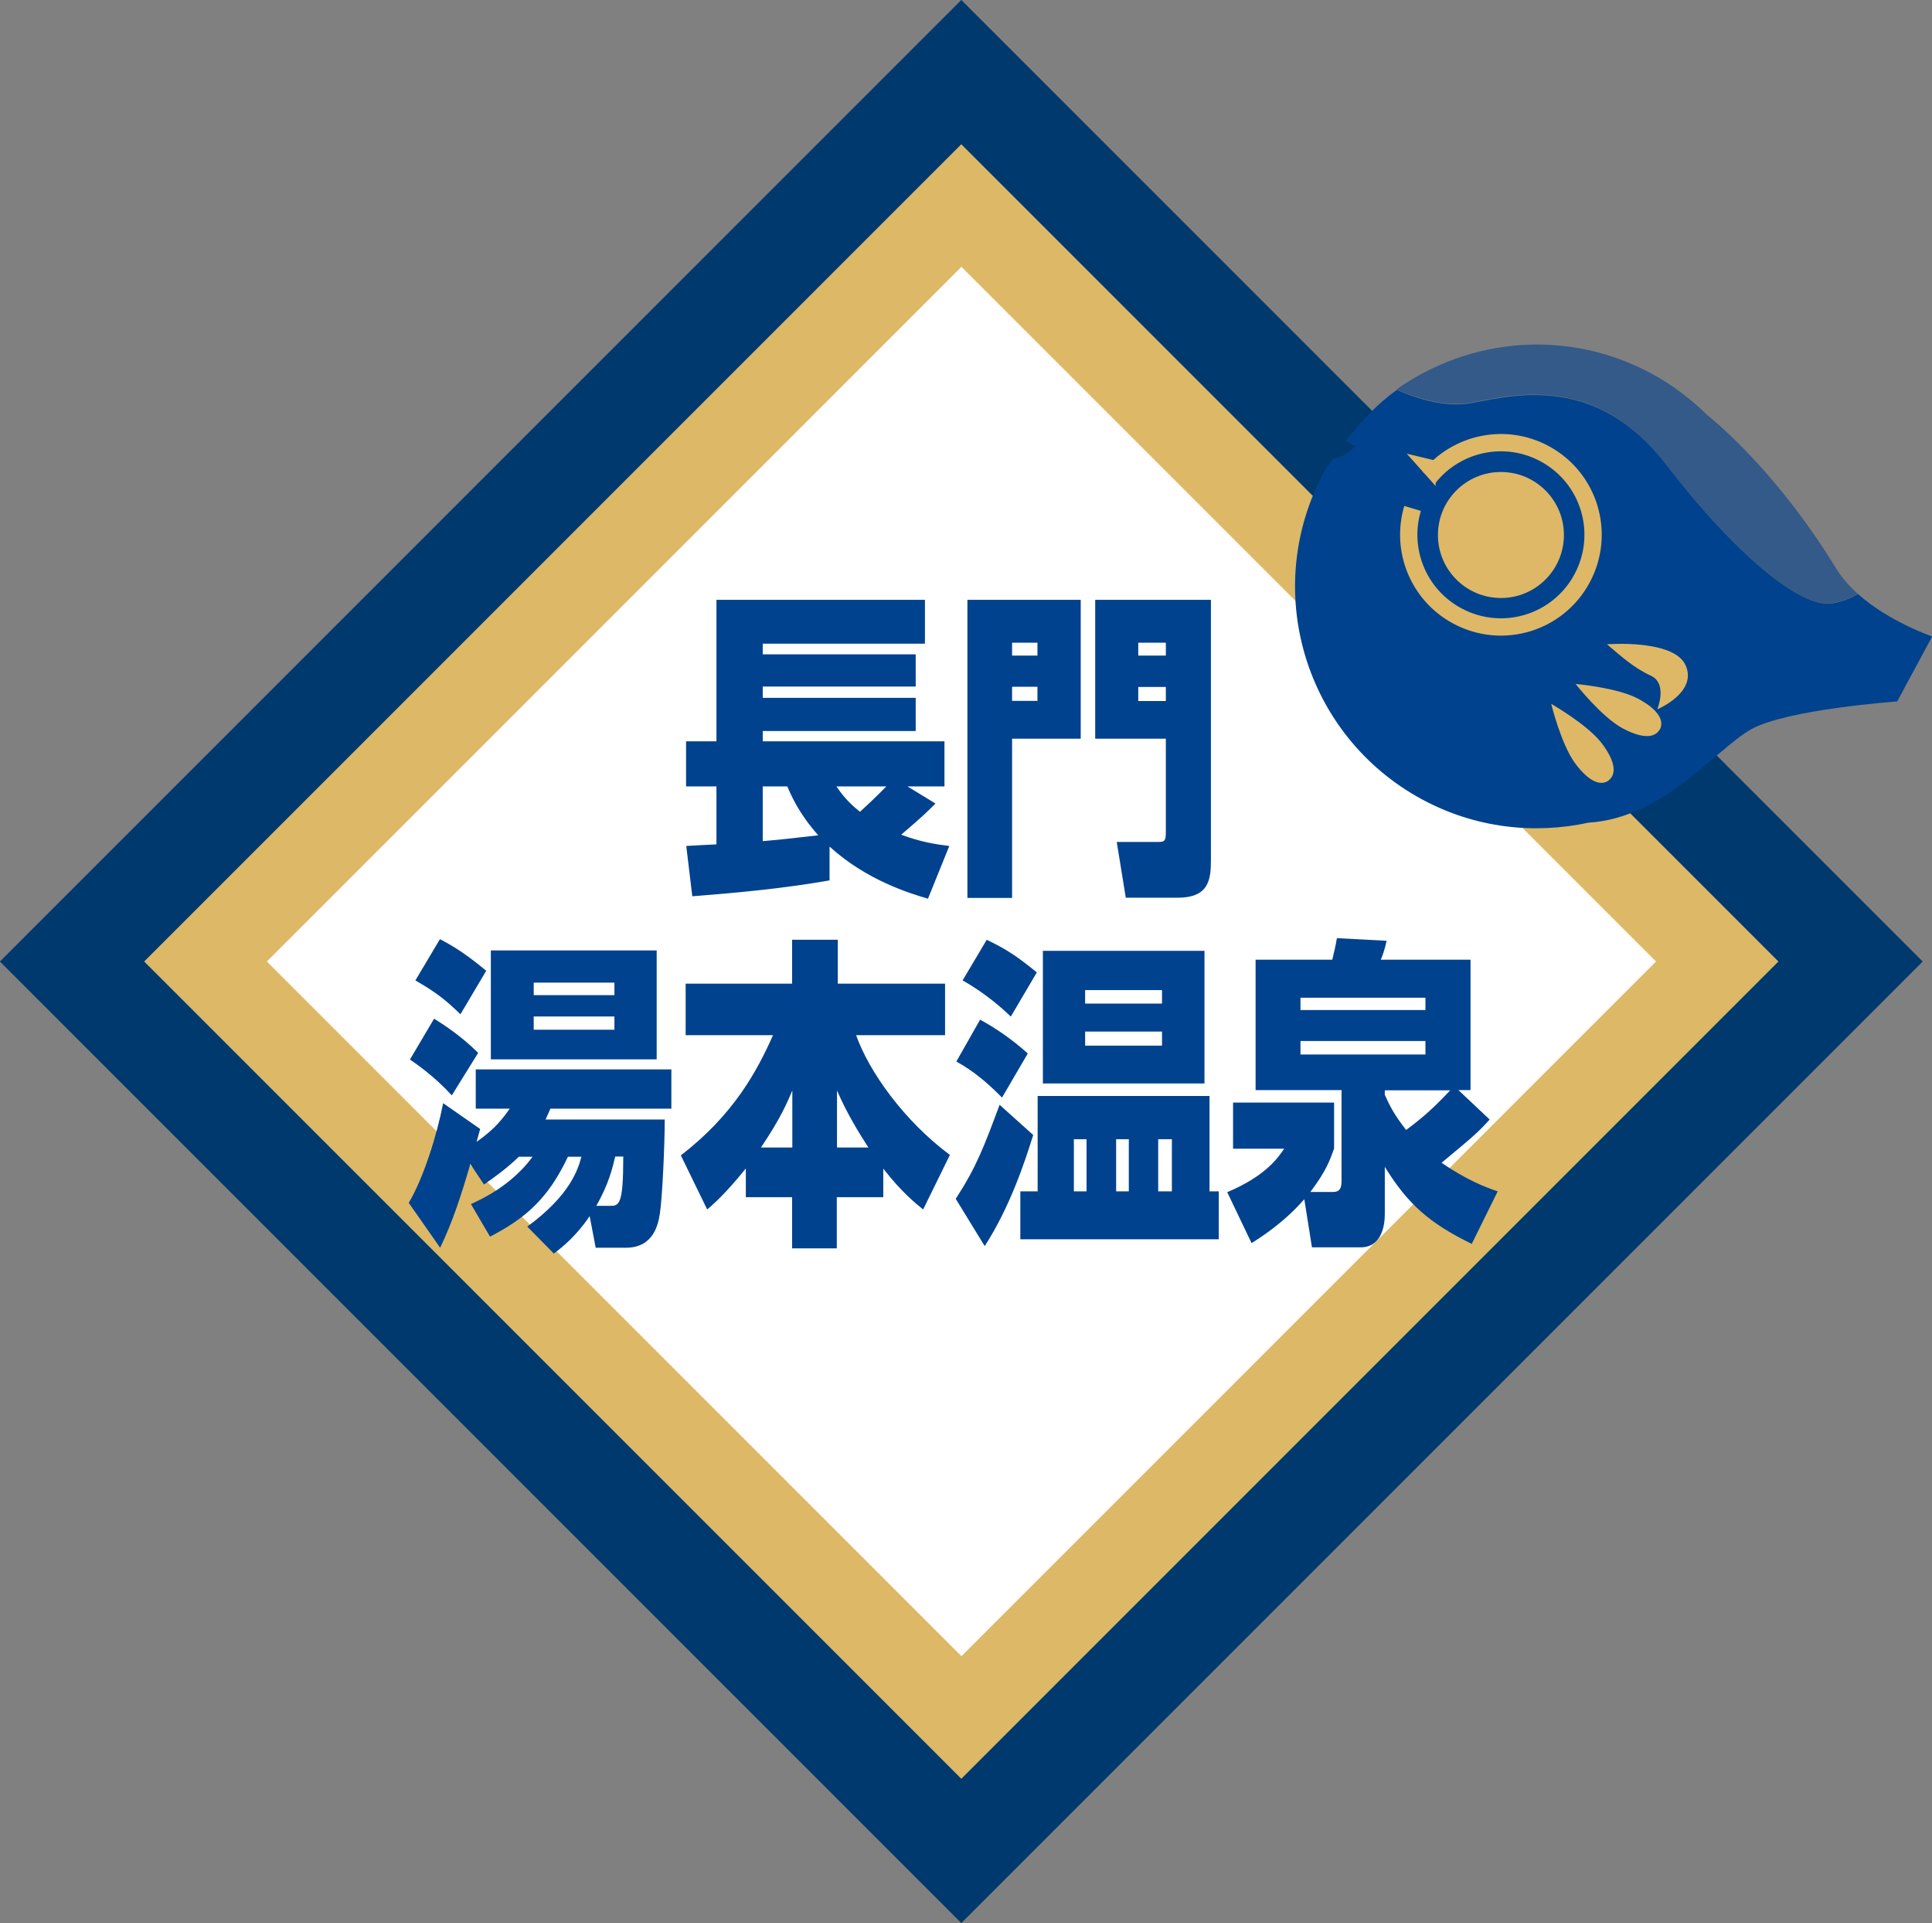
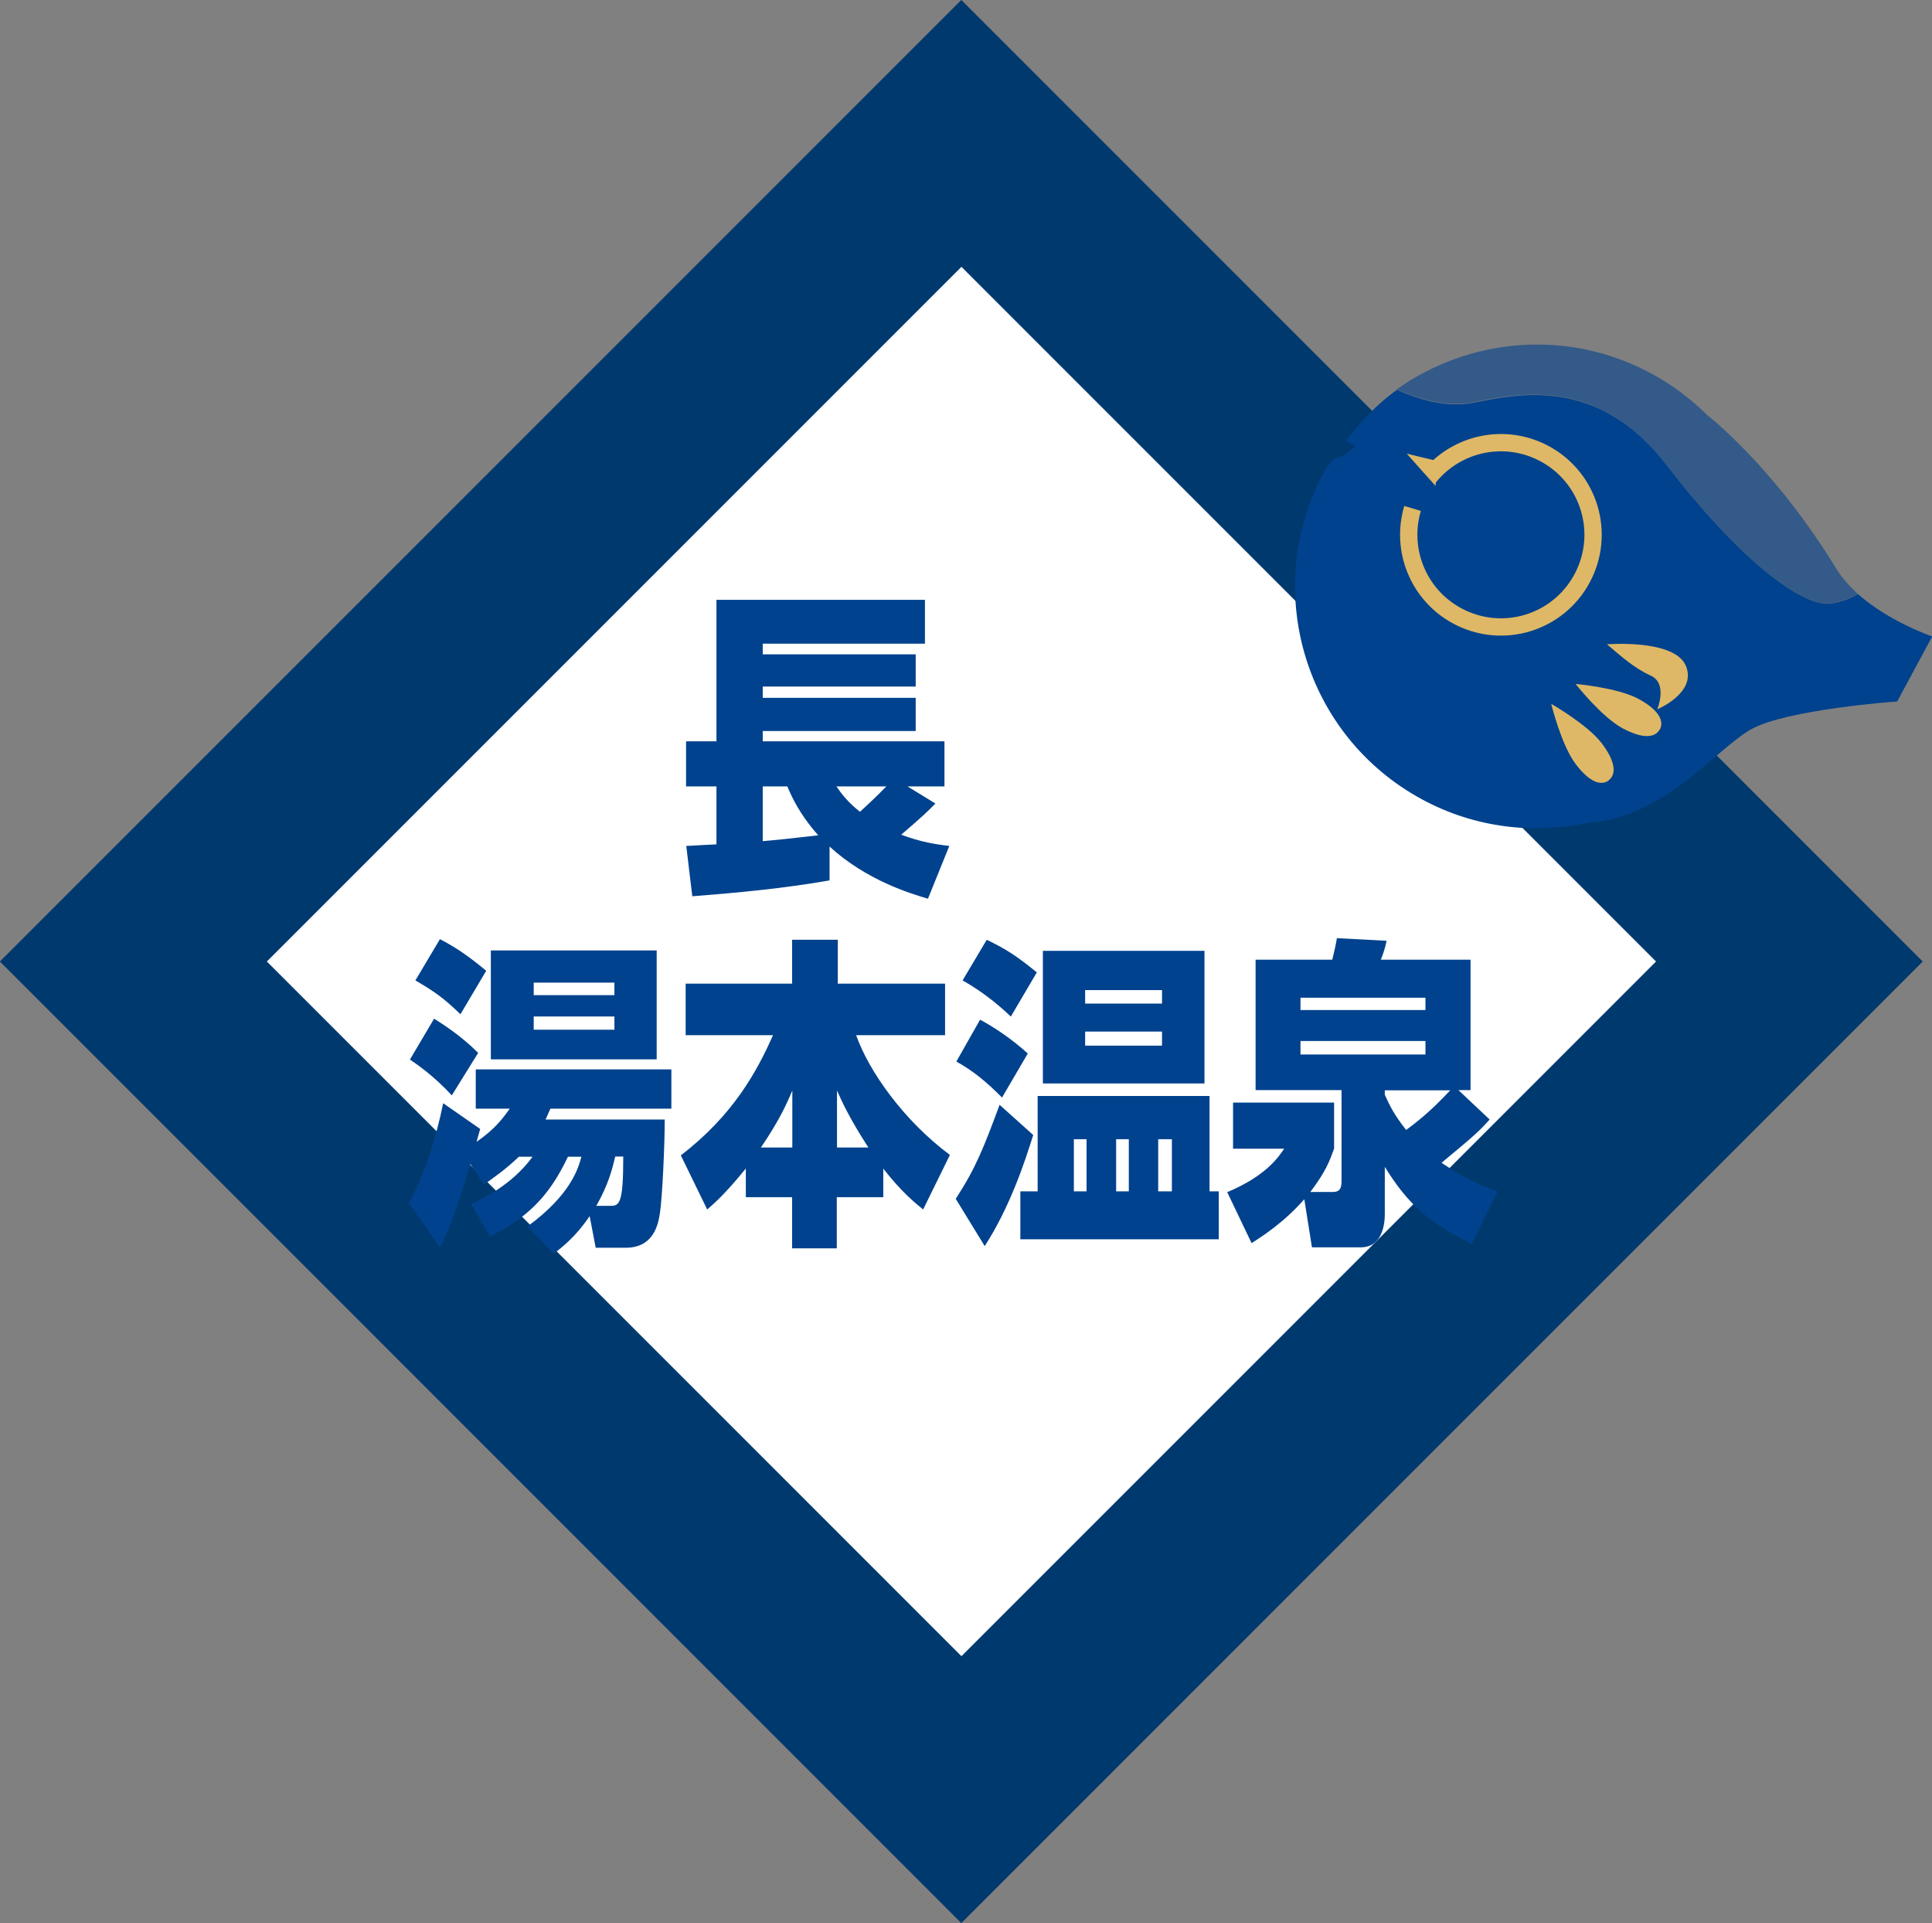
<svg xmlns="http://www.w3.org/2000/svg" id="_レイヤー_2" data-name="レイヤー 2" viewBox="0 0 96 95.54">
  <rect x="0" y="0" width="96" height="95.54" fill="#808080" stroke="none" />
  <defs>
    <style>
      .cls-1 {
        fill: #00396d;
      }

      .cls-2 {
        opacity: .6;
      }

      .cls-2, .cls-3 {
        fill: #00428e;
      }

      .cls-4 {
        fill: none;
        stroke: #deb866;
        stroke-miterlimit: 10;
        stroke-width: .86px;
      }

      .cls-5 {
        fill: #deb866;
      }

      .cls-6 {
        fill: #fff;
      }

      .cls-7 {
        fill: #ddb866;
      }
    </style>
  </defs>
  <g id="_デザイン" data-name="デザイン">
    <g>
      <rect class="cls-1" x="13.99" y="13.99" width="67.56" height="67.56" transform="translate(-19.79 47.77) rotate(-45)" />
-       <rect class="cls-7" x="19.06" y="19.06" width="57.42" height="57.42" transform="translate(-19.79 47.77) rotate(-45)" />
      <rect class="cls-6" x="23.37" y="23.37" width="48.81" height="48.81" transform="translate(-19.79 47.77) rotate(-45)" />
      <g>
        <path class="cls-3" d="M34.09,42.03c.37-.02,1.03-.06,1.51-.08v-2.88h-1.51v-2.24h1.51v-7.03h10.36v2.18h-8.06v.53h7.6v1.6h-7.6v.56h7.6v1.65h-7.6v.51h9.03v2.24h-1.84l1.39.85c-.37.38-.58.59-1.7,1.55.98.37,1.74.48,2.39.56l-1.06,2.62c-.88-.26-3.05-.91-4.89-2.59v1.68c-2.27.4-4.54.61-6.82.79l-.3-2.5ZM37.9,39.07v2.72c.61-.05,1.48-.14,2.76-.29-.97-1.09-1.33-1.95-1.54-2.43h-1.22ZM41.56,39.07c.24.35.56.78,1.17,1.26.27-.24.87-.8,1.31-1.26h-2.47Z" />
-         <path class="cls-3" d="M48.07,29.8h5.63v6.9h-3.41v7.91h-2.22v-14.81ZM51.55,32.57v-.64h-1.26v.64h1.26ZM50.29,34.12v.7h1.26v-.7h-1.26ZM54.42,29.8h5.75v12.9c0,.96-.07,1.9-1.65,1.9h-2.58l-.45-2.77h2.07c.31,0,.37-.05.37-.51v-4.62h-3.51v-6.9ZM56.56,32.57h1.37v-.64h-1.37v.64ZM56.56,34.83h1.37v-.7h-1.37v.7Z" />
        <path class="cls-3" d="M33.03,55.62c0,1.28-.12,3.89-.24,4.66-.08.51-.29,1.71-1.69,1.71h-1.5l-.3-1.57c-.67.99-1.33,1.52-1.78,1.86l-1.32-1.34c2.16-1.58,2.53-2.88,2.69-3.47h-.67c-.98,2.07-2.08,3.04-3.87,3.97l-.95-1.62c1.56-.69,2.52-1.6,3.06-2.35h-.68c-.63.61-1.25,1.04-1.73,1.38l-.68-1.02c-.45,1.55-.88,2.88-1.5,4.16l-1.56-2.23c.73-1.22,1.4-3.36,1.71-4.95l1.84,1.28c-.1.35-.12.43-.18.64.94-.66,1.29-1.15,1.65-1.65h-1.69v-1.95h9.72v1.95h-6.01c-.15.34-.18.4-.24.54h5.91ZM22.45,54.42c-.91-.99-1.78-1.57-2.08-1.78l1.2-2.03c.41.26,1.31.82,2.19,1.7l-1.31,2.11ZM22.88,50.39c-.8-.77-1.24-1.1-2.24-1.68l1.22-2.05c.83.43,1.44.86,2.3,1.57l-1.28,2.16ZM32.63,47.22v5.41h-8.24v-5.41h8.24ZM30.53,48.82h-4.01v.62h4.01v-.62ZM30.53,50.5h-4.01v.66h4.01v-.66ZM30.57,57.46c-.14.59-.33,1.38-.94,2.45h.65c.48,0,.69,0,.69-2.45h-.41Z" />
        <path class="cls-3" d="M37.07,58.04c-1.05,1.3-1.63,1.79-1.93,2.05l-1.31-2.69c2.6-1.99,3.79-4.18,4.58-5.97h-4.34v-2.56h5.29v-2.18h2.27v2.18h5.33v2.56h-4.42c.65,1.83,2.39,4.26,4.66,5.95l-1.33,2.71c-.39-.32-1.07-.86-1.98-2.03v1.42h-2.31v2.54h-2.22v-2.54h-2.3v-1.44ZM39.37,57.01v-2.83c-.23.54-.58,1.39-1.56,2.83h1.56ZM43.15,57.01c-.92-1.41-1.32-2.29-1.56-2.83v2.83h1.56Z" />
        <path class="cls-3" d="M47.49,59.56c1.02-1.57,1.39-2.55,2.18-4.67l1.67,1.5c-.41,1.31-1.14,3.55-2.41,5.52l-1.44-2.35ZM49.79,54.53c-.71-.72-1.4-1.31-2.27-1.79l1.18-2.08c.69.37,1.58.96,2.37,1.68l-1.28,2.19ZM50.22,50.5c-.35-.34-1.24-1.15-2.39-1.79l1.2-2.02c1.06.51,1.56.87,2.49,1.62l-1.29,2.19ZM50.7,59.19h.86v-4.74h8.54v4.74h.46v2.38h-9.86v-2.38ZM59.85,53.83h-8.03v-6.59h8.03v6.59ZM53.99,56.6h-.63v2.59h.63v-2.59ZM57.74,49.19h-3.82v.67h3.82v-.67ZM57.74,51.25h-3.82v.7h3.82v-.7ZM56.09,56.6h-.63v2.59h.63v-2.59ZM58.23,56.6h-.68v2.59h.68v-2.59Z" />
        <path class="cls-3" d="M66.28,57.09c-.19.53-.38,1.09-1.17,2.13h1.13c.31,0,.42-.16.42-.53v-4.53h-4.27v-6.48h3.81c.12-.5.16-.66.23-1.07l2.47.13c-.08.4-.23.82-.29.94h4.46v6.48h-.6l1.55,1.46c-.56.62-.75.79-2.39,2.15,1.24.85,2.19,1.22,2.79,1.42l-1.29,2.61c-2.12-1.04-3.18-1.98-4.32-3.83v2.35c0,.58-.16,1.65-1.2,1.65h-2.42l-.38-2.39c-1.02,1.17-2.16,1.89-2.62,2.18l-1.21-2.53c1.9-.8,2.52-1.7,2.83-2.16h-2.54v-2.29h5.02v2.3ZM64.62,50.18h6.21v-.61h-6.21v.61ZM64.62,52.39h6.21v-.67h-6.21v.67ZM68.81,54.17v.22c.24.53.44.96,1.06,1.75.86-.64,1.39-1.12,2.19-1.97h-3.25Z" />
      </g>
      <g>
        <path class="cls-3" d="M92.32,29.51c-.33.2-.76.38-1.29.47-1.54.25-4.8-2.43-8.24-6.9-3.45-4.47-7.44-3.48-9.65-3.06-1.31.25-2.76-.22-3.73-.65-.97.69-1.79,1.57-2.54,2.54l.48.26s-.61.61-1.09.61c-.15.23-.34.42-.47.67-3.15,5.84-.96,13.12,4.88,16.27,2.63,1.42,5.56,1.74,8.27,1.15h0c3.73-.23,6.3-3.63,8.06-4.63s7.27-1.39,7.27-1.39l1.74-3.23s-2.13-.72-3.68-2.1Z" />
        <path class="cls-2" d="M82.78,23.07c3.45,4.47,6.7,7.15,8.24,6.9.54-.09.96-.27,1.29-.47-.4-.36-.77-.77-1.05-1.22-3.11-5.1-6.42-7.65-6.42-7.65h0c-.81-.8-1.74-1.51-2.8-2.08-4.16-2.24-9.04-1.76-12.65.8.97.42,2.42.89,3.73.65,2.21-.42,6.21-1.41,9.65,3.06Z" />
-         <circle class="cls-5" cx="74.58" cy="26.58" r="3.13" />
        <path class="cls-4" d="M71.02,23.69c1.36-1.68,3.76-2.21,5.73-1.15,2.23,1.2,3.06,3.97,1.86,6.2-1.2,2.23-3.97,3.06-6.2,1.86-1.95-1.05-2.83-3.3-2.22-5.34" />
        <polyline class="cls-5" points="71.44 22.91 69.9 22.54 71.33 24.14" />
        <path class="cls-5" d="M82.47,36.24c-.22.4-.81.5-1.85-.06-1.04-.56-2.33-2.2-2.33-2.2,0,0,2.08.18,3.12.74s1.28,1.11,1.07,1.52Z" />
        <path class="cls-5" d="M79.94,38.77c-.37.28-.95.12-1.66-.83s-1.2-2.97-1.2-2.97c0,0,1.81,1.03,2.52,1.97s.7,1.55.34,1.82Z" />
        <path class="cls-5" d="M79.86,32.01s3.35-.27,3.91,1.07-1.42,2.16-1.42,2.16c0,0,.53-1.28-.32-1.67-.86-.39-1.5-.99-2.17-1.55Z" />
      </g>
    </g>
  </g>
</svg>